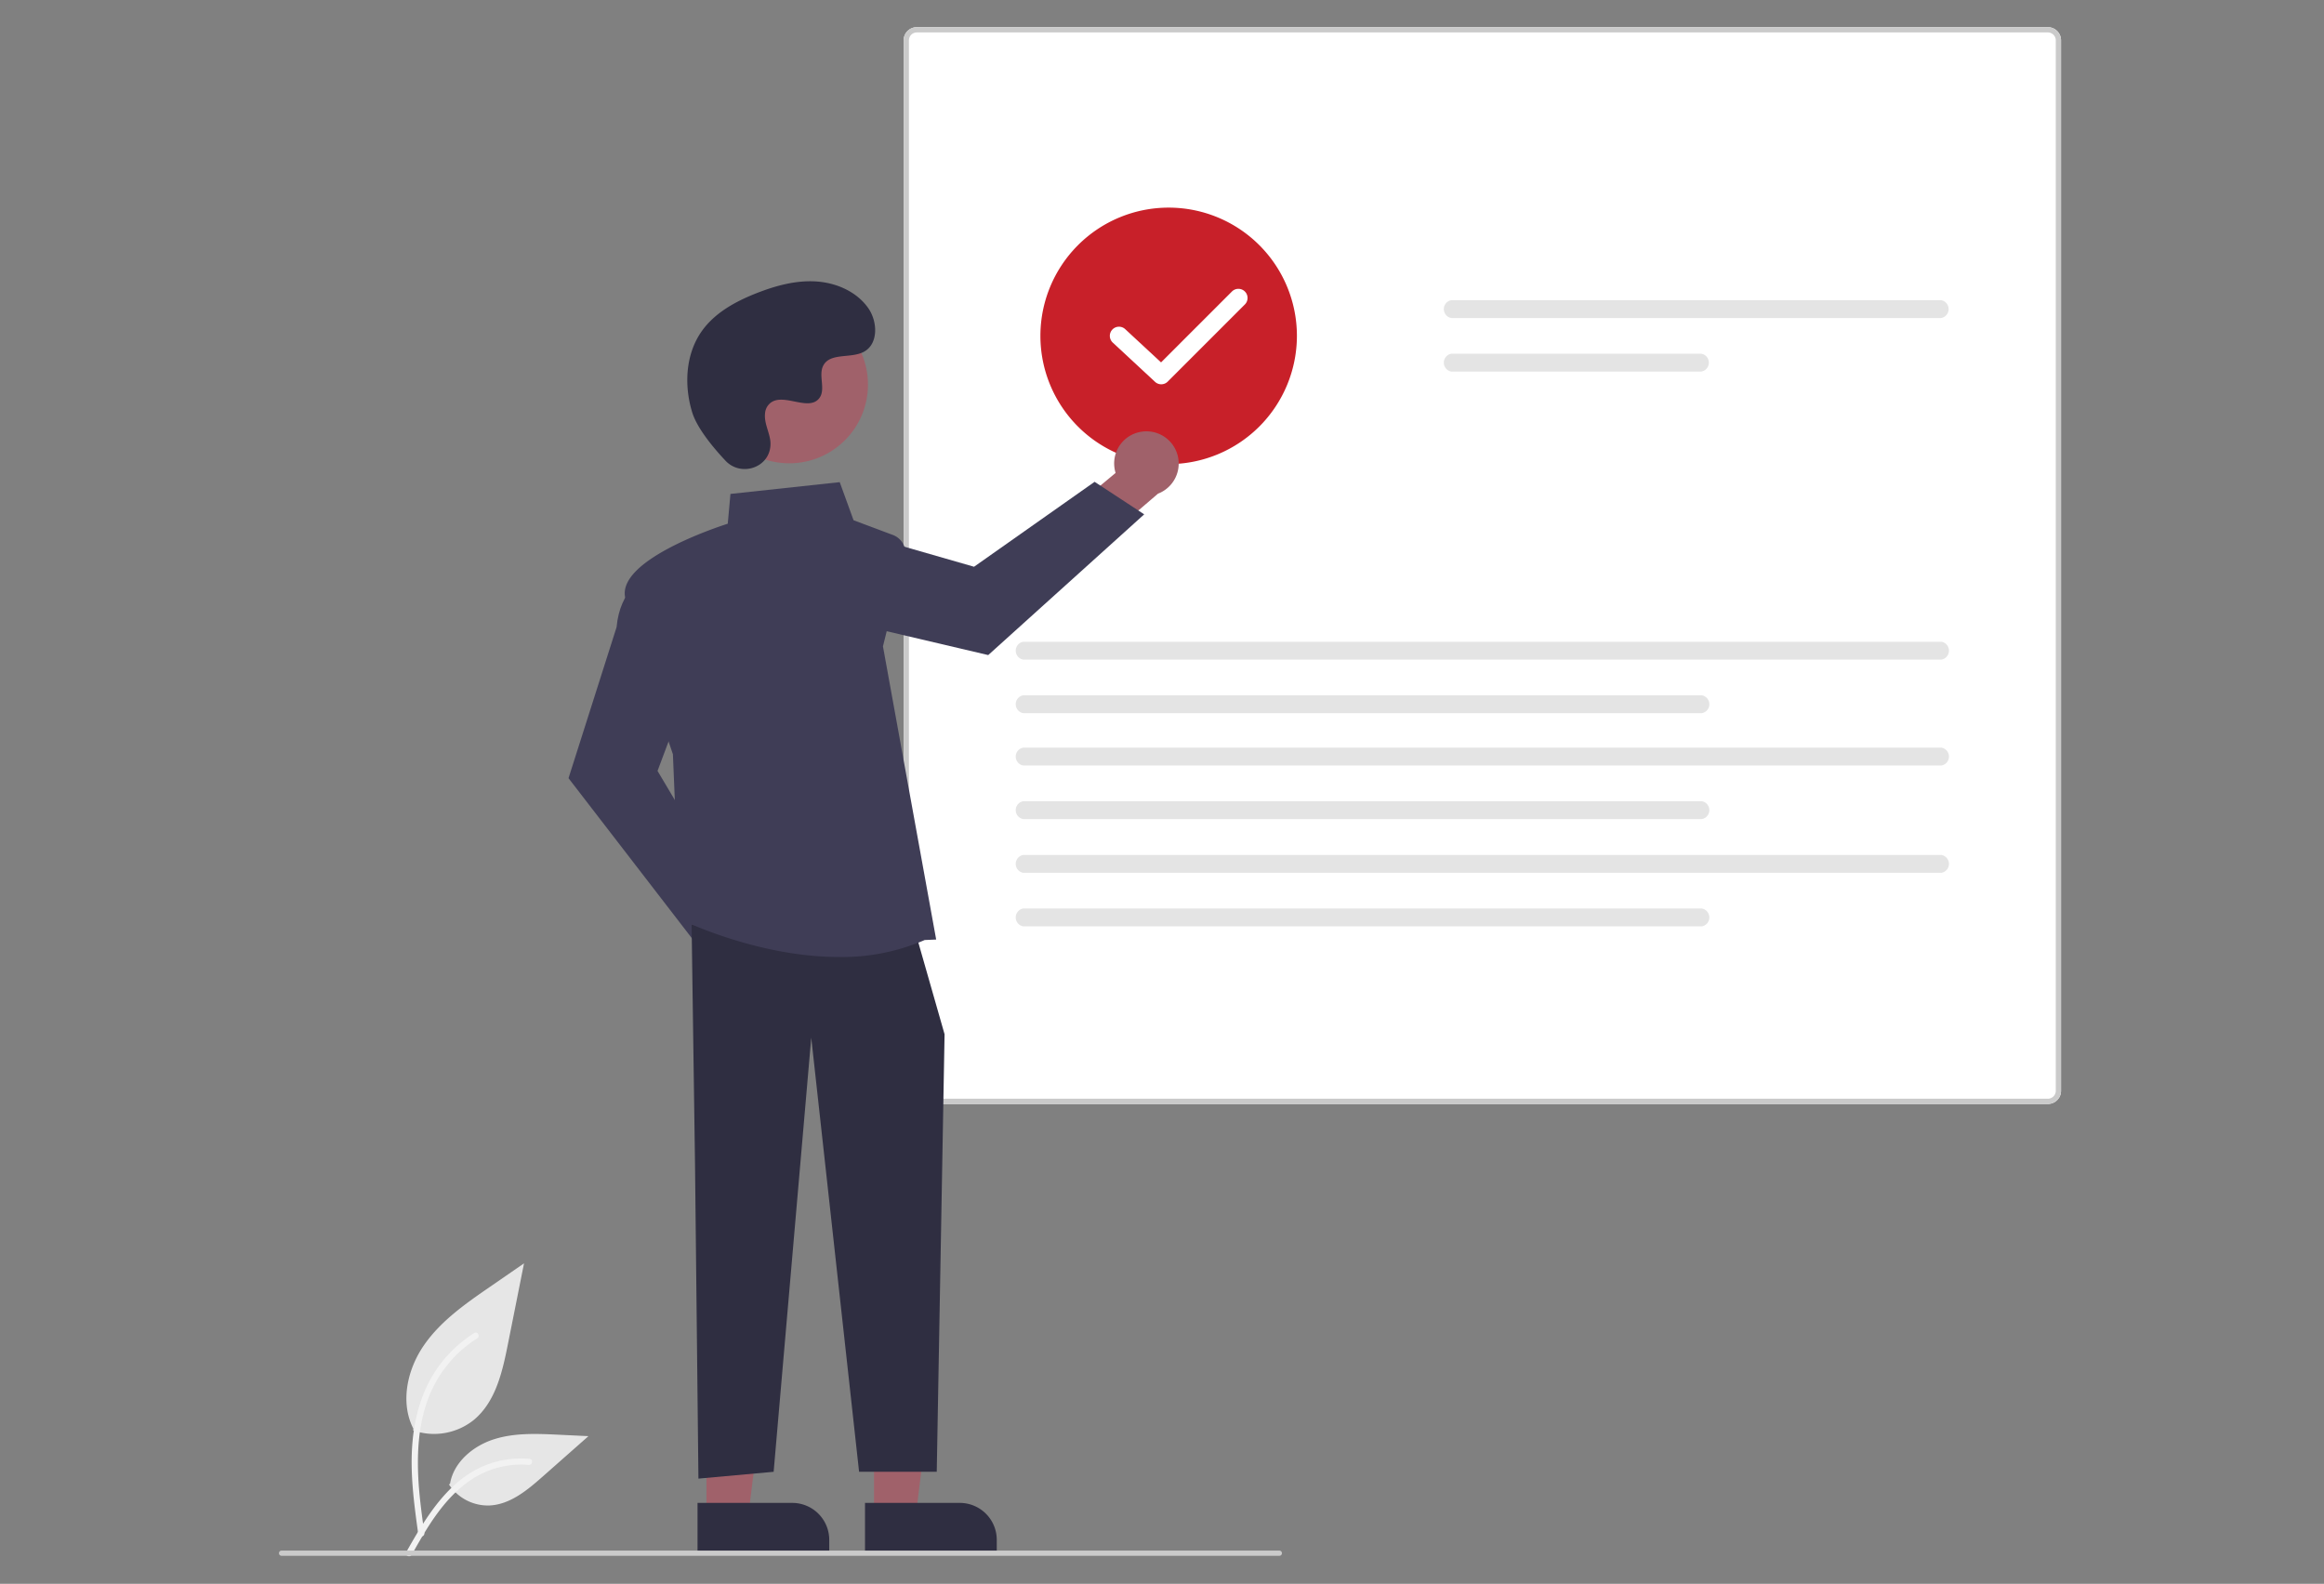
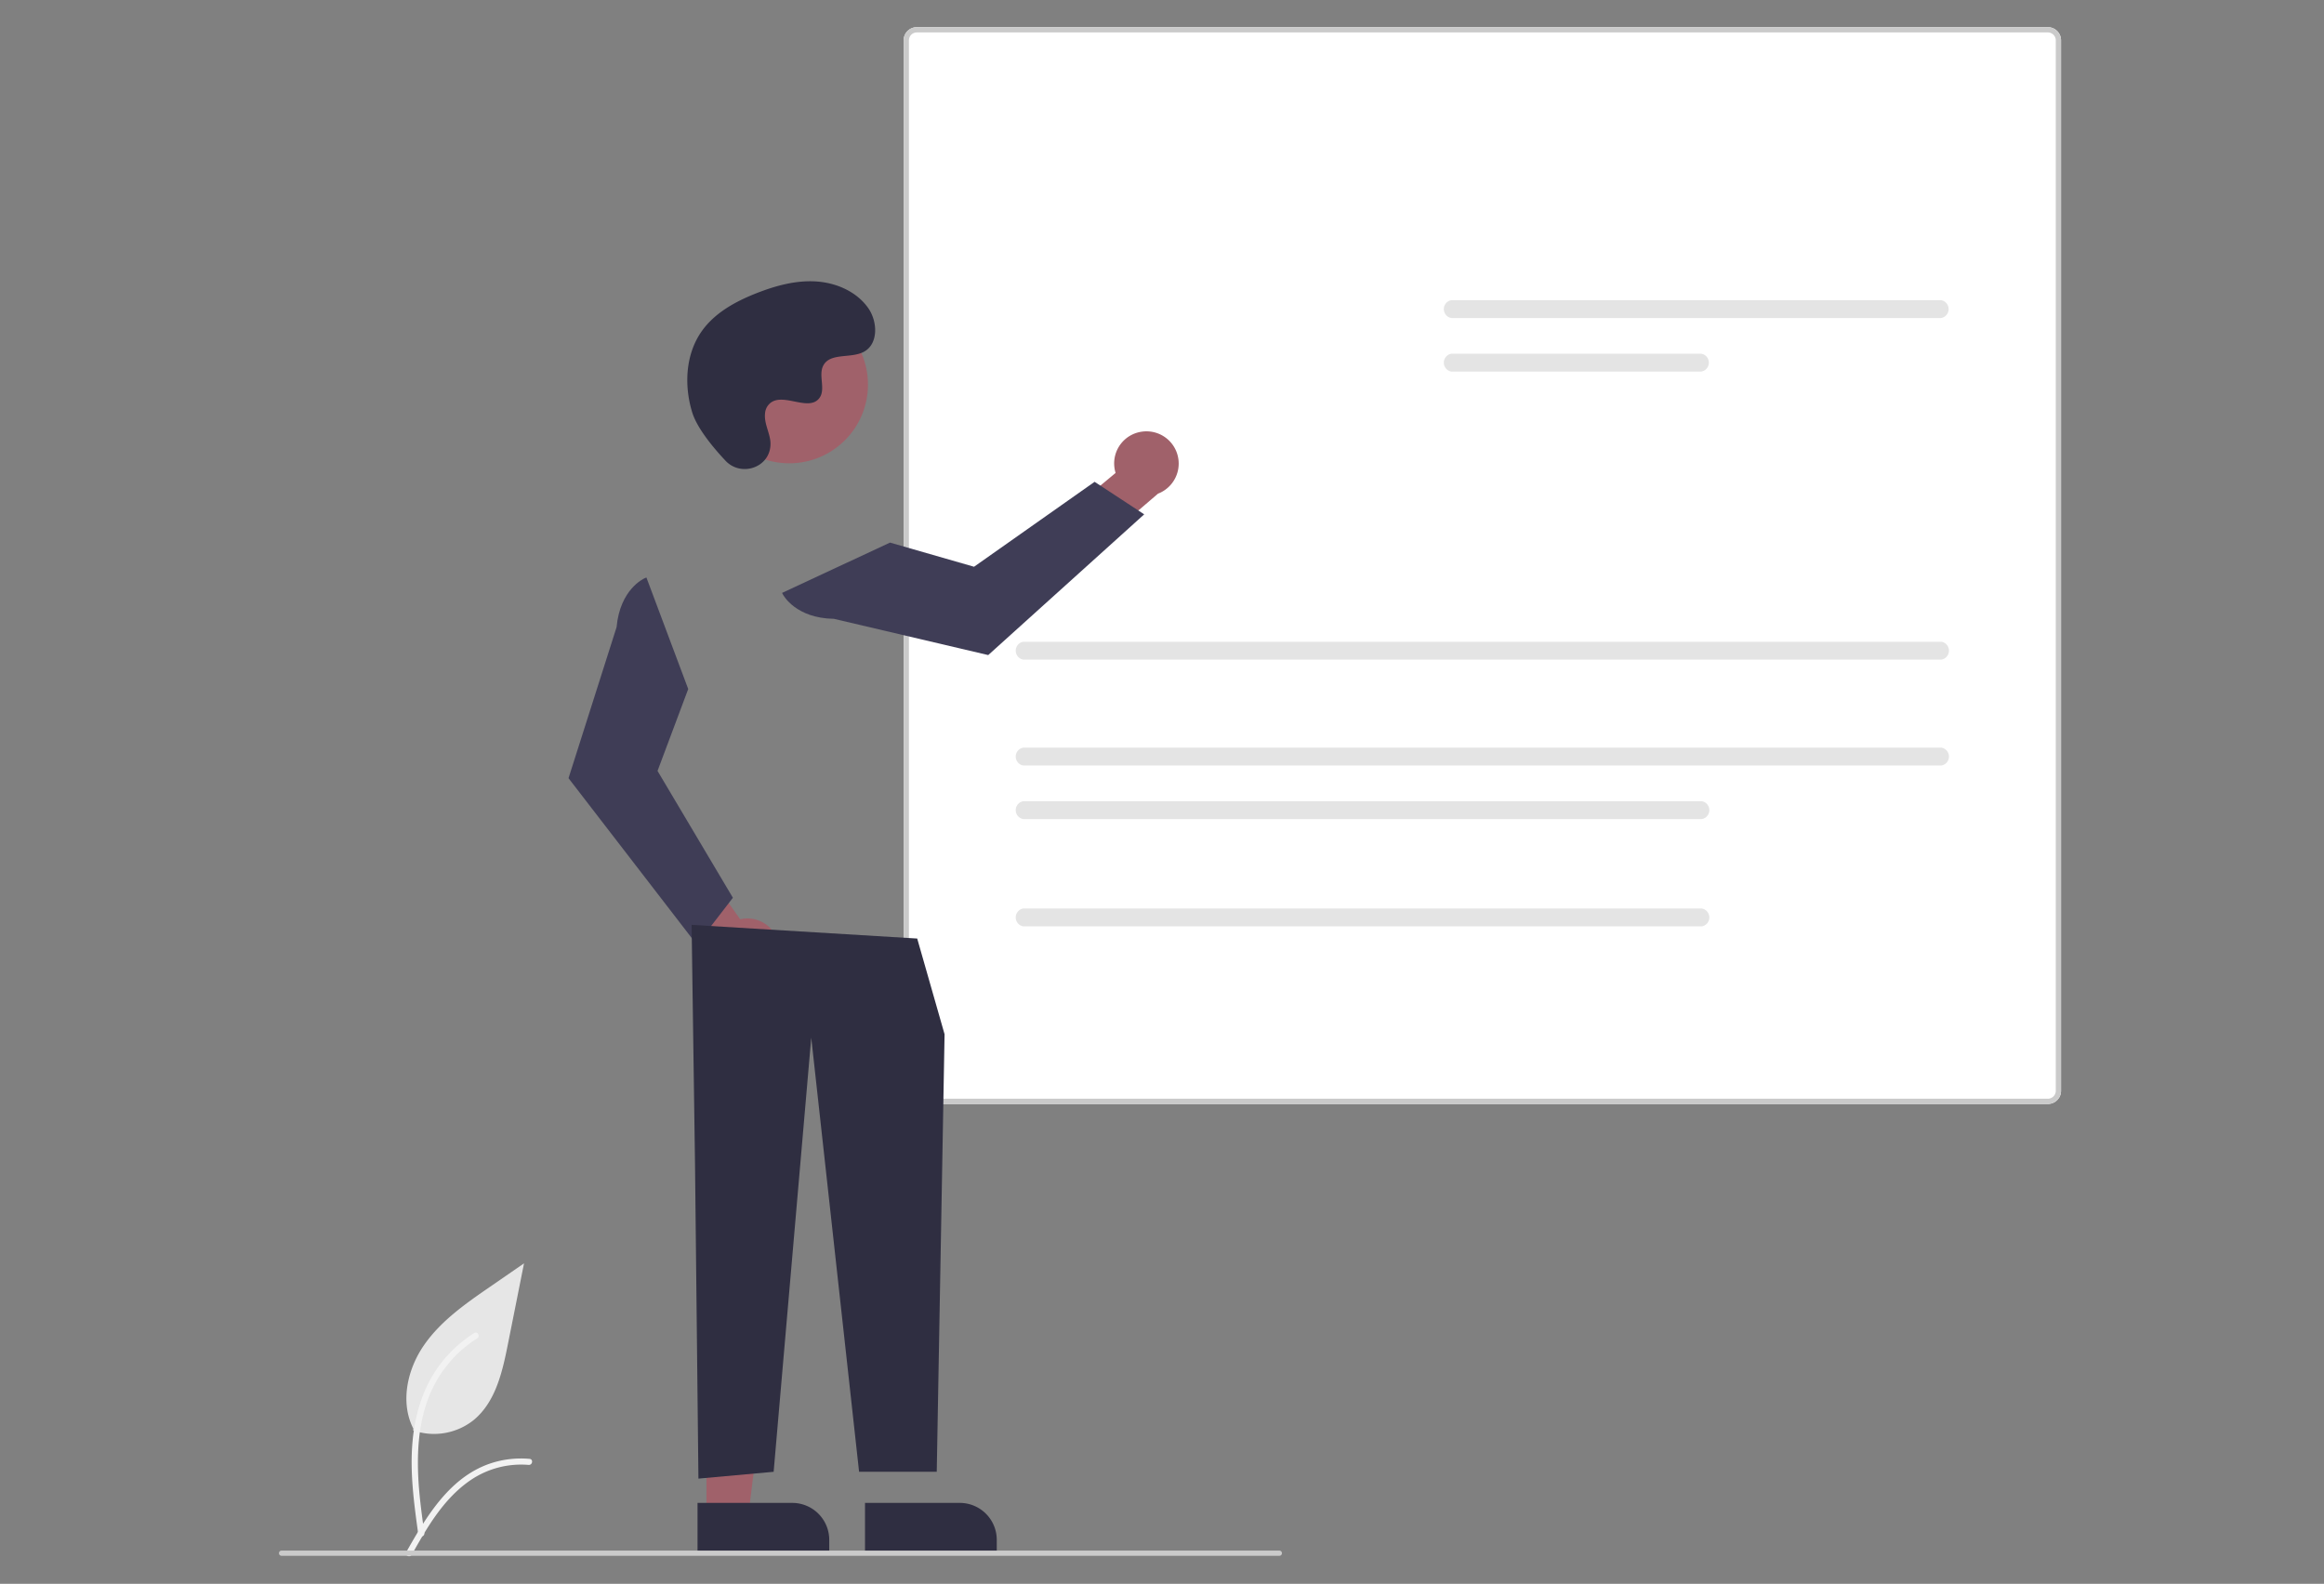
<svg xmlns="http://www.w3.org/2000/svg" id="Layer_1" data-name="Layer 1" viewBox="0 0 769.41 524.37">
  <rect x="0" y="0" width="769.41" height="524.37" fill="#808080" stroke="none" />
  <defs>
    <style>.cls-1{fill:#e6e6e6;}.cls-2{fill:#f2f2f2;}.cls-3{fill:#fff;}.cls-4{fill:#cacaca;}.cls-5{fill:#e4e4e4;}.cls-6{fill:#c82029;}.cls-7{fill:#a0616a;}.cls-8{fill:#3f3d56;}.cls-9{fill:#2f2e41;}</style>
  </defs>
  <title>success</title>
  <path id="b9ccae5a-ffdd-4f5c-9c1e-05af9f0f3372-95" class="cls-1" d="M136.75,473.56A21,21,0,0,0,157,470c7.1-6,9.32-15.77,11.13-24.86l5.36-26.87L162.28,426c-8.06,5.55-16.3,11.28-21.88,19.32s-8,19-3.54,27.71" />
  <path id="f4ad1d06-bd03-4ced-a5c4-c19a65ab4ee5-96" class="cls-2" d="M138.48,508c-1.41-10.28-2.86-20.69-1.87-31.08.88-9.23,3.69-18.24,9.42-25.63A42.88,42.88,0,0,1,157,441.35c1.1-.69,2.1,1,1,1.73a40.55,40.55,0,0,0-16,19.34c-3.49,8.88-4,18.56-3.45,28,.36,5.7,1.14,11.37,1.91,17a1,1,0,0,1-.7,1.23,1,1,0,0,1-1.23-.7Z" />
-   <path id="baf785f8-b4c6-42cf-85bd-8a16037845f7-97" class="cls-1" d="M148.64,491.48a15.43,15.43,0,0,0,13.45,6.95c6.82-.33,12.5-5.08,17.61-9.6l15.12-13.35-10-.48c-7.2-.34-14.58-.66-21.43,1.56S150.2,484.12,149,491.21" />
  <path id="a14e4330-7125-4e03-a856-d6453c34f6cc-98" class="cls-2" d="M134.49,513.88c6.79-12,14.67-25.38,28.75-29.65A32.11,32.11,0,0,1,175.33,483c1.29.11,1,2.09-.31,2a29.78,29.78,0,0,0-19.3,5.1c-5.44,3.71-9.68,8.85-13.27,14.32-2.19,3.34-4.16,6.83-6.13,10.31C135.69,515.81,133.85,515,134.49,513.88Z" />
  <path id="ac20a106-7eb8-4a45-8835-674ef3bf3222-99" class="cls-3" d="M678,365.5H303.53a4.36,4.36,0,0,1-4.36-4.35V13.35A4.36,4.36,0,0,1,303.53,9H678a4.35,4.35,0,0,1,4.35,4.35v347.8A4.35,4.35,0,0,1,678,365.5Z" />
  <path id="a8878079-c7cd-406f-a434-8b15b914b9b4-100" class="cls-4" d="M678,365.5H303.53a4.36,4.36,0,0,1-4.36-4.35V13.35A4.36,4.36,0,0,1,303.53,9H678a4.35,4.35,0,0,1,4.35,4.35v347.8A4.35,4.35,0,0,1,678,365.5ZM303.53,10.74a2.61,2.61,0,0,0-2.61,2.61v347.8a2.61,2.61,0,0,0,2.61,2.61H678a2.62,2.62,0,0,0,2.61-2.61V13.35A2.62,2.62,0,0,0,678,10.74Z" />
  <path id="af64f961-e9a2-4c53-a333-5060c7f850d2-101" class="cls-5" d="M480.49,99.38a3,3,0,0,0,0,5.91H642.65a3,3,0,0,0,0-5.91Z" />
  <path id="baad4cfb-158d-4439-9cc3-22475bf47b22-102" class="cls-5" d="M480.49,117.11a3,3,0,0,0,0,5.91h82.78a3,3,0,0,0,0-5.91Z" />
  <path id="f3456279-91e5-49ad-aa43-9838b26fb6ca-103" class="cls-5" d="M338.76,212.47a3,3,0,0,0,0,5.91h304a3,3,0,0,0,0-5.91Z" />
-   <path id="a3288adf-49f8-485f-8ae9-1e4f1a13d849-104" class="cls-5" d="M338.76,230.2a3,3,0,0,0,0,5.91H563.43a3,3,0,0,0,0-5.91Z" />
  <path id="e63a5b48-5a7d-40a2-b9b0-6adec326348a-105" class="cls-5" d="M338.76,247.53a3,3,0,0,0,0,5.91h304a3,3,0,0,0,0-5.91Z" />
  <path id="a1c669b4-dfc3-4cfa-a7be-66b71399844d-106" class="cls-5" d="M338.76,265.27a3,3,0,0,0,0,5.91H563.43a3,3,0,0,0,0-5.91Z" />
-   <path id="bfec50d1-ffb1-4de6-a9ef-a1085e40e016-107" class="cls-5" d="M338.76,283.06a3,3,0,0,0,0,5.91h304a3,3,0,0,0,0-5.91Z" />
  <path id="bc9696ec-ec99-41d5-9116-3ad9737a38ac-108" class="cls-5" d="M338.76,300.79a3,3,0,0,0,0,5.91H563.43a3,3,0,0,0,0-5.91Z" />
-   <path class="cls-6" d="M386.92,153.66a42.46,42.46,0,1,1,42.45-42.46h0A42.5,42.5,0,0,1,386.92,153.66Z" />
+   <path class="cls-6" d="M386.92,153.66h0A42.5,42.5,0,0,1,386.92,153.66Z" />
  <path class="cls-7" d="M258,314.19a10.57,10.57,0,0,0-12.95-9.84l-14-19.78-14.1,5.6,20.21,27.65A10.67,10.67,0,0,0,258,314.19Z" />
  <path class="cls-8" d="M230.68,312.73l-42.46-55.09,15.91-50c1.16-12.57,9-16.08,9.37-16.23l.51-.21,13.84,36.92-10.16,27.11,24.95,42Z" />
  <path class="cls-7" d="M378.15,142.9a10.61,10.61,0,0,0-9.2,11.85,10.27,10.27,0,0,0,.39,1.83L350.71,172.1l6.67,13.63,26-22.29a10.67,10.67,0,0,0-5.23-20.54Z" />
  <path class="cls-8" d="M378.81,170.29l-51.64,46.59-51.09-12c-12.62-.19-16.73-7.77-16.9-8.09l-.26-.49,35.74-16.66,27.82,8,39.91-28.12Z" />
-   <polygon class="cls-7" points="289.36 501.55 303.23 501.55 309.83 448.03 289.36 448.03 289.36 501.55" />
  <path class="cls-9" d="M330,514.43H286.38V497.58h31.38A12.24,12.24,0,0,1,330,509.81h0v4.62Z" />
  <polygon class="cls-7" points="233.9 501.55 247.78 501.55 254.38 448.03 233.9 448.03 233.9 501.55" />
  <path class="cls-9" d="M274.54,514.43H230.93V497.58H262.3a12.24,12.24,0,0,1,12.24,12.23h0v4.62Z" />
  <polygon class="cls-9" points="228.97 306.2 230.1 385.42 231.23 489.54 256.13 487.28 268.58 343.55 284.42 487.28 310.13 487.28 312.72 342.42 303.66 310.73 228.97 306.2" />
-   <path class="cls-8" d="M277.7,316.84c-27.09,0-52-12.26-52.37-12.43l-.28-.14-2.27-54.56c-.66-1.93-13.64-40-15.84-52.06-2.23-12.26,30.06-23,34-24.26l.89-9.86,36.18-3.9,4.58,12.61,13,4.87a6.41,6.41,0,0,1,4,7.54L292.32,214l17.62,97.06-3.8.16A68.78,68.78,0,0,1,277.7,316.84Z" />
  <circle class="cls-7" cx="261.31" cy="127.34" r="26.05" />
  <path class="cls-9" d="M240.22,152.56c5,5.29,14.18,2.45,14.83-4.78a9.43,9.43,0,0,0,0-1.68c-.34-3.2-2.19-6.11-1.74-9.49a4.89,4.89,0,0,1,.91-2.32c4-5.3,13.24,2.36,17-2.43,2.29-2.94-.4-7.57,1.36-10.86,2.32-4.34,9.18-2.2,13.49-4.57,4.79-2.64,4.51-10,1.35-14.47-3.85-5.45-10.59-8.36-17.25-8.78s-13.28,1.38-19.49,3.8c-7.07,2.76-14.08,6.56-18.42,12.77-5.29,7.56-5.8,17.72-3.16,26.55C230.67,141.67,236.16,148.24,240.22,152.56Z" />
  <path class="cls-4" d="M423.45,515.1H93.32a.87.87,0,1,1,0-1.73H423.45a.87.87,0,1,1,0,1.73Z" />
  <path class="cls-3" d="M384.46,127.23a3,3,0,0,1-2.06-.81l-14-13a3,3,0,0,1,4.13-4.44l11.86,11,23.46-23.46a3,3,0,1,1,4.3,4.27v0l-25.53,25.53A3,3,0,0,1,384.46,127.23Z" />
</svg>